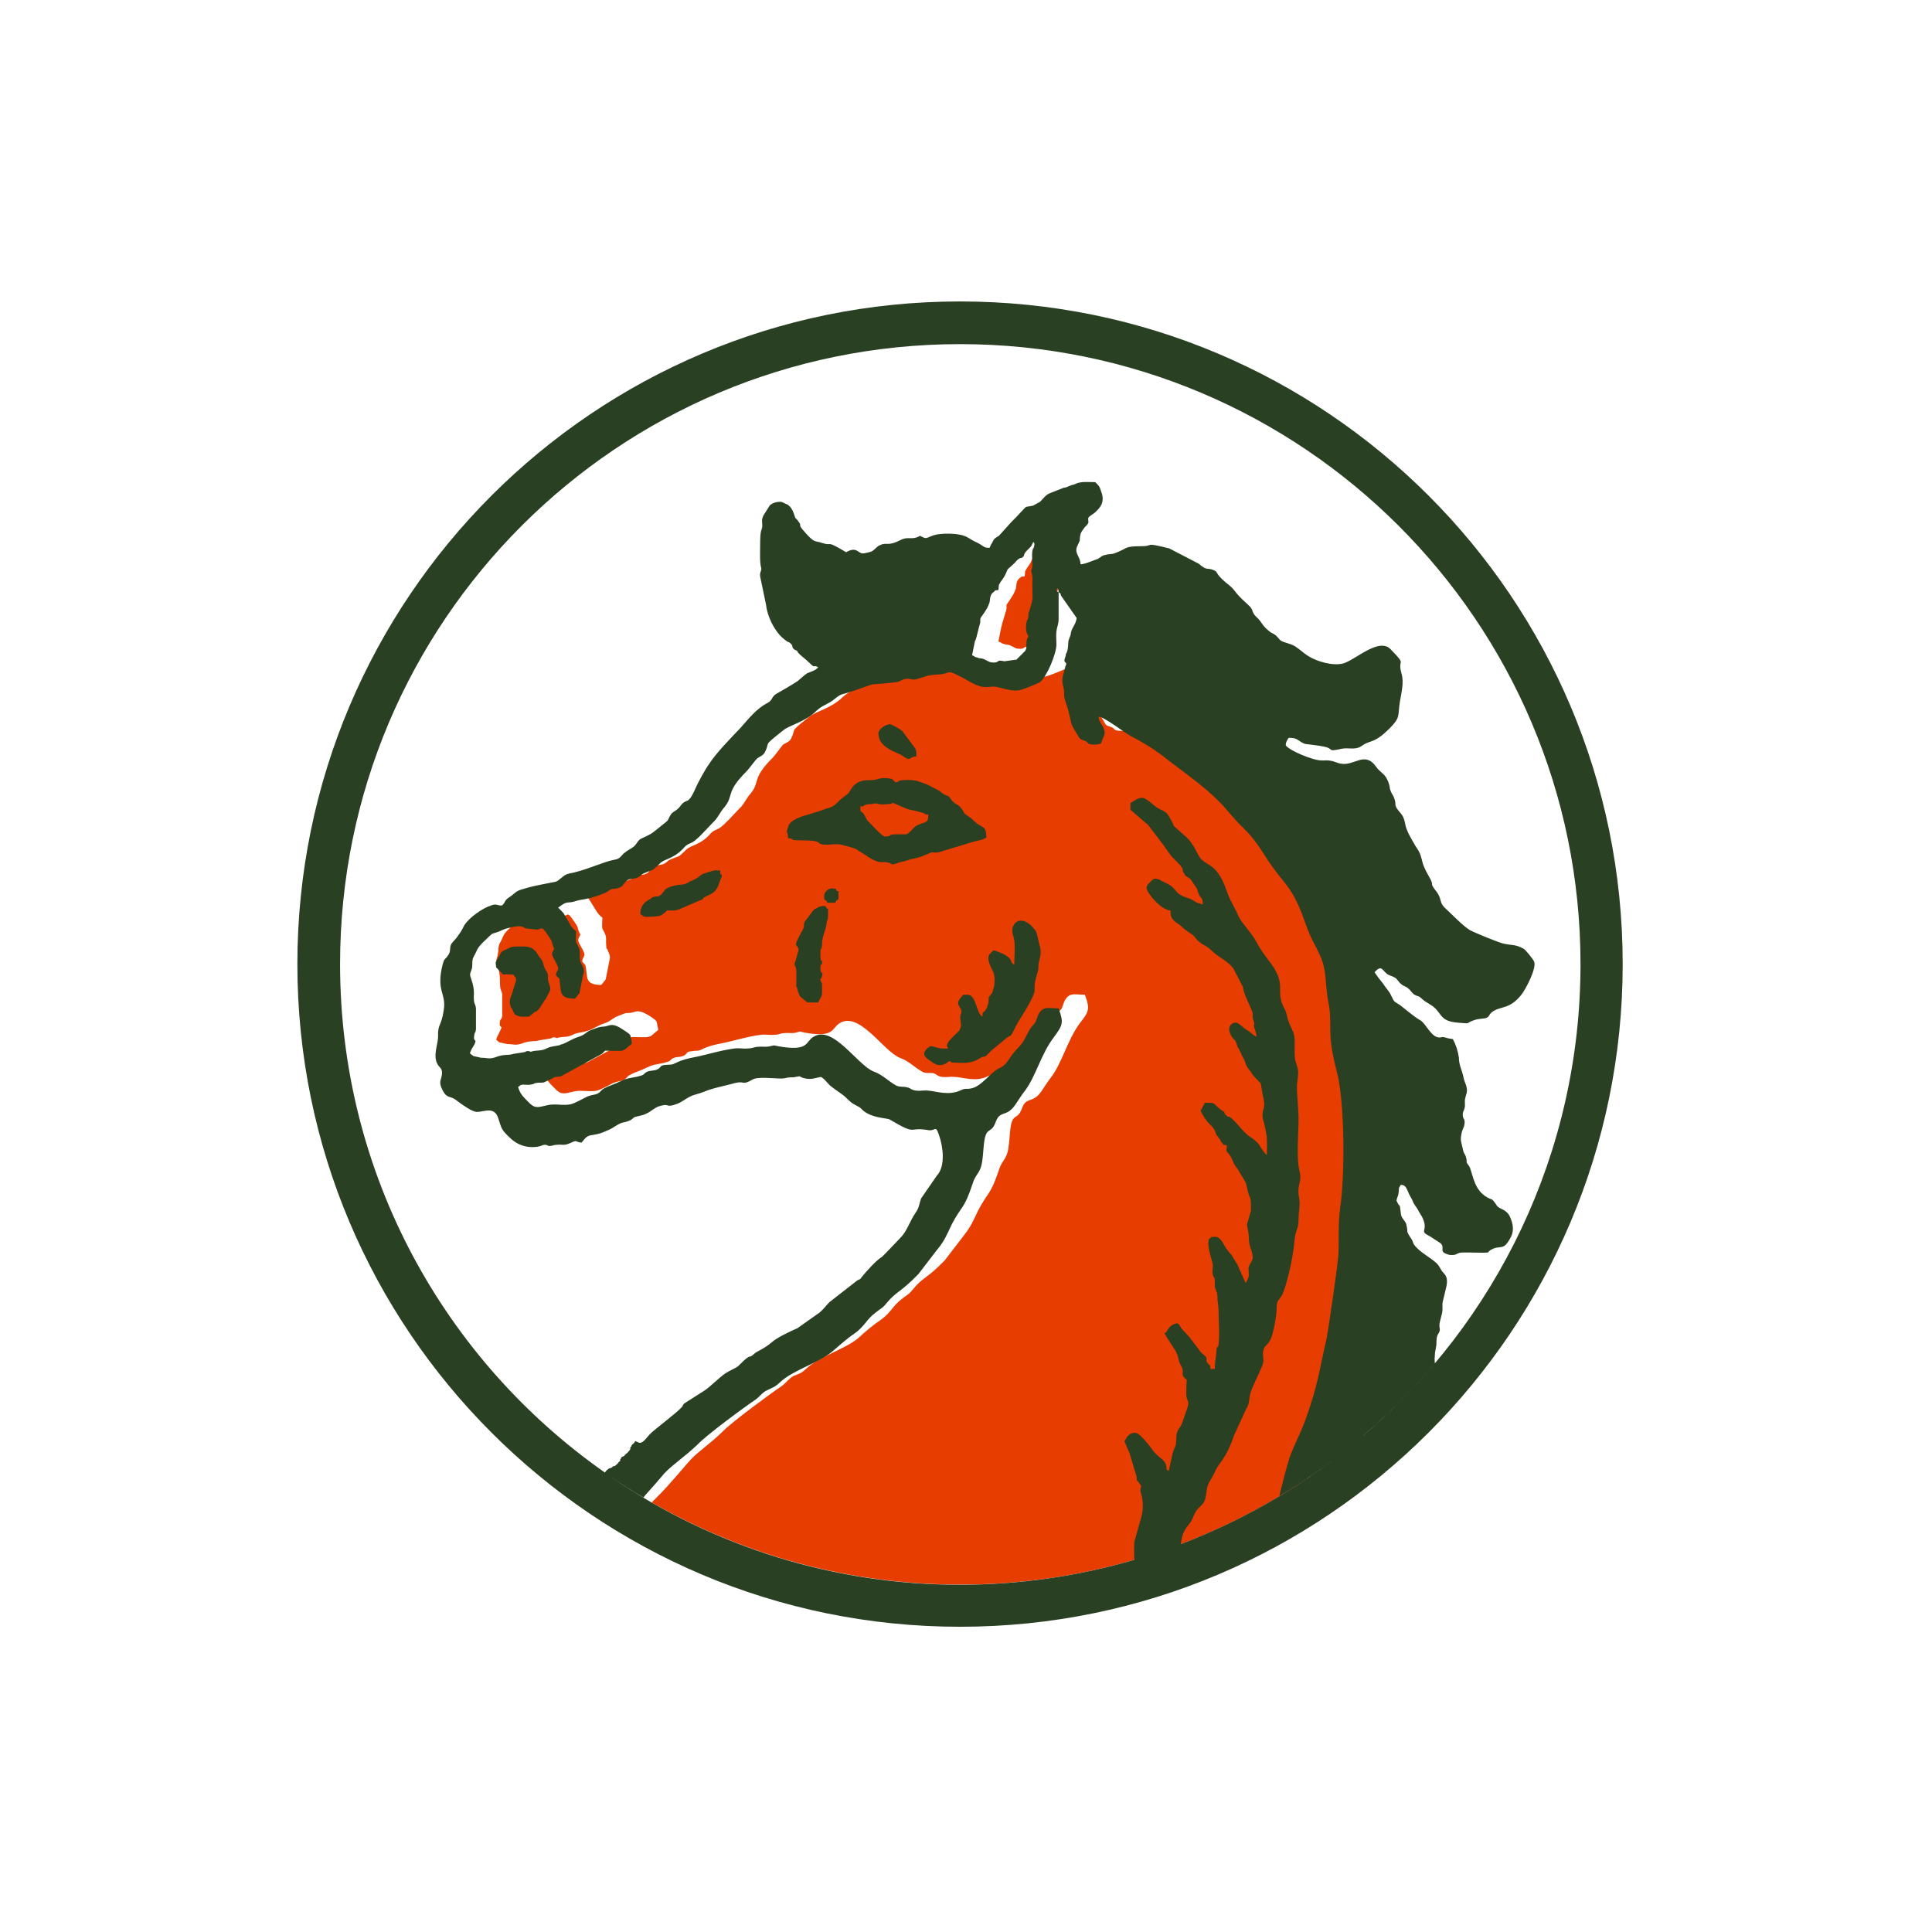
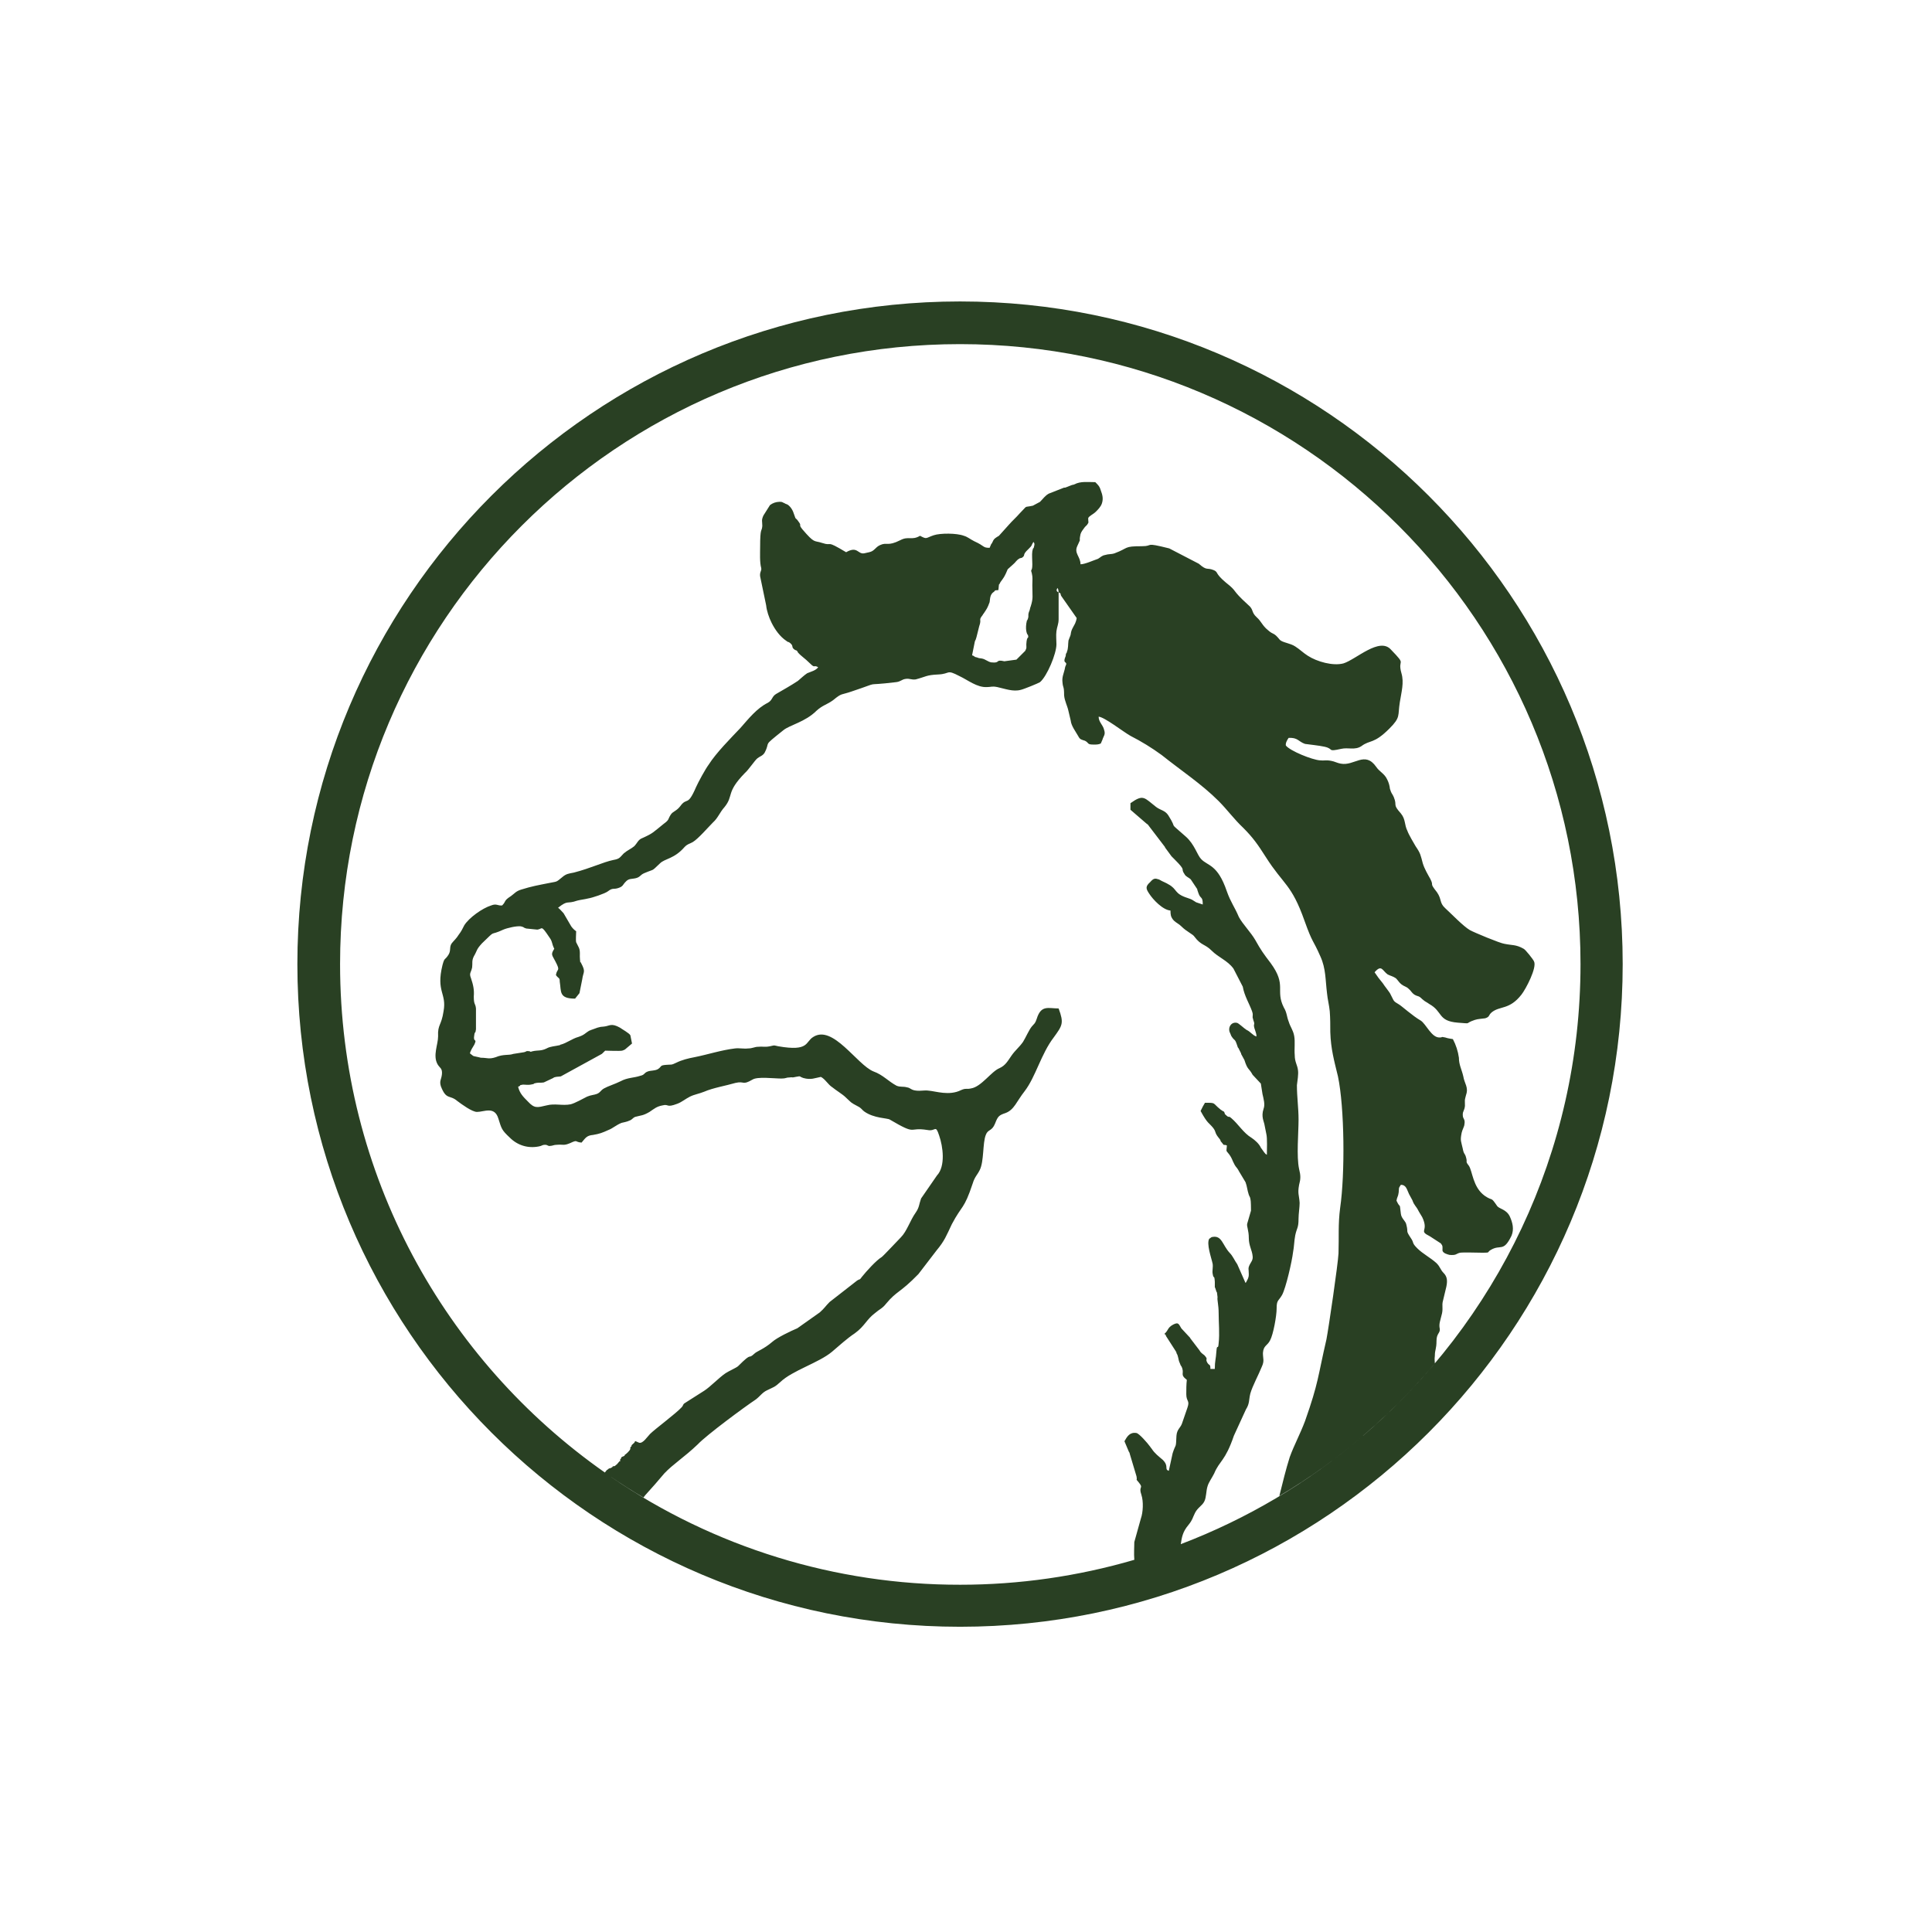
<svg xmlns="http://www.w3.org/2000/svg" width="100" height="100" viewBox="0 0 100 100" fill="none">
-   <path fill-rule="evenodd" clip-rule="evenodd" d="M51.676 33.206L51.818 32.497C51.846 32.327 51.818 32.554 51.875 32.27L52.045 31.703C52.187 31.306 51.988 31.42 52.215 31.136C52.272 31.051 52.215 31.108 52.272 31.051C52.442 30.768 52.47 30.768 52.584 30.456C52.612 30.314 52.584 30.059 52.782 29.917C52.924 29.832 52.754 29.86 53.037 29.832L53.065 29.548C53.065 29.548 53.065 29.52 53.093 29.52C53.178 29.322 53.263 29.322 53.433 28.925C53.49 28.84 53.461 28.868 53.518 28.755L53.801 28.5C53.943 28.387 53.943 28.302 54.141 28.188C54.198 28.16 54.169 28.188 54.254 28.16C54.424 28.018 54.282 28.047 54.481 27.82C54.509 27.763 54.538 27.763 54.623 27.678C54.821 27.48 54.708 27.565 54.85 27.338C54.878 27.395 54.935 27.395 54.878 27.593C54.85 27.763 54.85 27.536 54.793 27.82C54.765 27.99 54.793 28.302 54.793 28.5C54.793 28.925 54.68 28.698 54.765 28.925C54.822 29.208 54.793 29.265 54.793 29.577C54.793 30.172 54.85 30.229 54.708 30.683C54.708 30.683 54.68 30.74 54.68 30.768L54.623 30.881C54.538 31.136 54.623 31.136 54.566 31.306C54.509 31.504 54.538 31.249 54.481 31.561C54.424 31.929 54.538 32.156 54.566 32.156C54.623 32.411 54.509 32.128 54.481 32.638C54.481 32.836 54.509 32.808 54.424 32.978L53.97 33.403L53.346 33.516C52.836 33.403 53.176 33.629 52.666 33.573C52.496 33.545 52.354 33.403 52.184 33.375C52.042 33.347 52.071 33.375 51.929 33.318C51.901 33.318 51.816 33.29 51.816 33.261L51.759 33.233H51.731C51.712 33.214 51.693 33.205 51.674 33.205L51.676 33.206ZM67.635 76.548C62.335 80.123 56.085 82.028 49.692 82.019C44.092 82.021 38.589 80.555 33.733 77.767C34.102 77.399 34.413 77.087 34.753 76.69C35.065 76.35 35.433 75.896 35.745 75.556C36.199 75.074 36.794 74.706 37.446 74.054C37.928 73.572 39.884 72.126 40.479 71.73C40.706 71.56 40.819 71.361 41.074 71.22C41.414 71.078 41.442 71.107 41.754 70.823C42.378 70.228 43.738 69.831 44.419 69.264C44.788 68.924 45.184 68.584 45.61 68.3C46.12 67.931 46.205 67.591 46.659 67.251C46.886 67.053 47.027 67.024 47.226 66.769C47.765 66.089 47.935 66.23 48.898 65.238L49.833 64.019C50.258 63.48 50.343 63.254 50.627 62.658C51.166 61.637 51.251 61.893 51.704 60.56C51.817 60.192 51.931 60.135 52.072 59.851C52.299 59.398 52.214 58.462 52.384 58.037C52.497 57.725 52.696 57.867 52.866 57.442C53.008 57.073 53.064 57.017 53.405 56.903C53.859 56.733 53.972 56.308 54.397 55.769C54.964 55.032 55.247 53.841 55.871 52.991C56.353 52.367 56.438 52.254 56.154 51.489C55.615 51.489 55.247 51.291 55.02 52.028C54.935 52.283 54.907 52.255 54.737 52.425C54.624 52.595 54.454 52.992 54.312 53.219C54.114 53.502 53.915 53.644 53.717 53.928C53.519 54.212 53.405 54.438 53.093 54.58C52.668 54.75 52.158 55.544 51.619 55.629C51.364 55.657 51.364 55.601 51.109 55.714C50.485 56.026 49.805 55.742 49.408 55.742C49.21 55.714 49.011 55.77 48.784 55.742C48.501 55.714 48.501 55.6 48.302 55.544C48.104 55.516 47.962 55.572 47.763 55.487C47.338 55.26 47.054 54.92 46.572 54.75C45.722 54.41 44.474 52.312 43.454 52.964C43.029 53.219 43.227 53.729 41.64 53.446C41.357 53.389 41.498 53.361 41.215 53.446C40.932 53.503 40.846 53.446 40.591 53.474C40.421 53.474 40.308 53.559 40.081 53.559C39.854 53.587 39.627 53.531 39.401 53.559C38.692 53.644 38.012 53.871 37.303 54.013C36.991 54.07 36.651 54.155 36.368 54.296C36.085 54.438 36.113 54.353 35.829 54.409C35.489 54.437 35.631 54.494 35.404 54.636C35.234 54.721 35.064 54.693 34.894 54.749C34.667 54.834 34.752 54.919 34.497 54.976C34.157 55.089 33.845 55.061 33.477 55.259C33.194 55.401 32.825 55.514 32.627 55.628C32.429 55.713 32.457 55.826 32.259 55.911C32.117 55.968 31.947 55.968 31.749 56.053C31.522 56.166 31.125 56.393 30.899 56.45C30.474 56.535 30.077 56.393 29.652 56.507C29.17 56.62 29.028 56.677 28.688 56.309C28.433 56.054 28.263 55.884 28.178 55.544C28.433 55.431 28.121 55.459 28.433 55.431C28.546 55.403 28.716 55.431 28.83 55.431C29.17 55.374 28.83 55.403 29.113 55.346C29.255 55.318 29.368 55.346 29.51 55.318L29.992 55.091L30.02 55.063C30.218 54.978 30.19 55.035 30.36 55.006L32.458 53.872C32.543 53.815 32.458 53.872 32.571 53.787L32.684 53.674C32.854 53.674 33.393 53.702 33.534 53.674C33.732 53.617 33.562 53.674 33.704 53.617L34.072 53.305L33.987 52.88C33.93 52.767 33.562 52.54 33.448 52.483C32.994 52.228 32.881 52.398 32.626 52.426C32.343 52.454 32.484 52.398 32.258 52.483L31.975 52.596C31.956 52.596 31.937 52.605 31.918 52.624H31.89C31.635 52.766 31.607 52.851 31.295 52.964C30.983 53.049 30.7 53.276 30.388 53.361H30.36C30.332 53.361 30.332 53.389 30.303 53.389C30.105 53.446 29.849 53.446 29.651 53.559C29.368 53.701 29.197 53.644 28.914 53.701C28.801 53.729 28.914 53.729 28.801 53.729C28.716 53.701 28.886 53.701 28.716 53.701C28.546 53.673 28.631 53.729 28.461 53.758L27.922 53.843C27.695 53.928 27.412 53.843 27.015 54.013C26.675 54.126 26.561 54.041 26.278 54.041H26.25L26.137 54.013C25.797 53.928 25.91 54.013 25.683 53.815C25.711 53.673 25.825 53.503 25.881 53.361C26.079 52.993 25.796 53.304 25.881 52.851C25.938 52.653 25.966 52.823 25.994 52.567V51.49C25.966 51.207 25.881 51.32 25.881 50.866C25.881 50.526 25.853 50.271 25.739 49.931C25.626 49.648 25.739 49.648 25.767 49.364C25.824 49.137 25.767 48.995 25.88 48.797C26.078 48.457 25.993 48.429 26.305 48.117C27.099 47.352 26.617 47.777 27.41 47.408C27.608 47.323 28.09 47.21 28.317 47.238C28.544 47.295 28.402 47.295 28.6 47.323L29.167 47.408C29.45 47.38 29.337 47.125 29.791 47.805C29.961 48.032 29.876 48.117 30.046 48.372C29.848 48.712 29.933 48.712 30.103 49.052C30.386 49.562 30.188 49.392 30.131 49.761C30.273 49.959 30.301 49.874 30.329 50.101C30.414 50.583 30.272 50.98 31.123 50.98L31.35 50.697L31.492 49.988C31.549 49.563 31.662 49.62 31.435 49.138C31.35 48.996 31.407 49.223 31.378 48.94C31.35 48.713 31.406 48.543 31.321 48.345L31.179 48.062C31.151 47.949 31.179 47.637 31.179 47.495C31.081 47.425 30.994 47.338 30.924 47.24L30.499 46.56C30.435 46.439 30.336 46.34 30.216 46.276C30.783 45.822 30.67 46.106 31.236 45.908C31.463 45.851 31.576 45.851 31.803 45.795C31.973 45.767 32.682 45.512 32.823 45.426C33.078 45.228 33.106 45.313 33.362 45.256C33.617 45.171 33.589 45.086 33.73 44.916C33.9 44.746 34.042 44.803 34.269 44.746C34.496 44.689 34.496 44.576 34.694 44.491C35.289 44.236 35.034 44.434 35.516 43.981C35.771 43.726 36.253 43.754 36.792 43.131C36.962 42.961 37.019 42.989 37.217 42.876C37.5 42.706 38.011 42.111 38.266 41.855C38.521 41.628 38.606 41.345 38.861 41.061C39.343 40.466 38.918 40.324 39.91 39.304C40.108 39.134 40.42 38.652 40.534 38.539C40.704 38.426 40.817 38.426 40.931 38.256C41.271 37.604 40.761 38.001 41.895 37.094C42.235 36.811 43.029 36.669 43.624 36.074C43.936 35.791 44.163 35.762 44.474 35.535C44.956 35.138 44.871 35.28 45.438 35.081C47.139 34.514 45.863 34.826 47.734 34.599C47.989 34.571 48.017 34.457 48.244 34.429C48.442 34.401 48.527 34.486 48.754 34.457C49.293 34.315 49.293 34.23 49.916 34.202C50.568 34.174 50.313 33.918 51.021 34.287C51.446 34.485 51.928 34.882 52.438 34.854C52.665 34.854 52.693 34.797 52.977 34.854C53.374 34.939 53.799 35.109 54.196 34.996C54.309 34.968 55.103 34.656 55.188 34.599C55.556 34.287 56.038 33.125 56.038 32.643C56.038 32.416 56.01 32.189 56.038 31.963C56.066 31.736 56.123 31.594 56.151 31.339V29.95C55.981 29.865 55.981 29.893 56.094 29.723C56.151 29.865 56.122 29.723 56.151 29.95C56.321 30.007 56.208 30.007 56.293 30.148L57.058 31.282C57.058 31.452 57.03 31.48 56.973 31.565C56.888 31.792 56.803 31.877 56.746 32.132C56.689 32.444 56.803 31.934 56.746 32.217L56.661 32.444C56.633 32.642 56.633 32.841 56.576 33.039V33.067C56.548 33.067 56.548 33.095 56.548 33.095L56.52 33.18V33.208C56.35 33.633 56.548 33.52 56.548 33.662C56.463 33.917 56.52 33.662 56.463 33.945C56.406 34.172 56.321 34.342 56.35 34.597C56.378 34.937 56.435 34.767 56.435 35.277C56.463 35.589 56.605 35.816 56.662 36.099L56.775 36.581C56.775 36.864 57.03 37.12 57.172 37.403C57.257 37.573 57.342 37.573 57.512 37.63C57.739 37.715 57.597 37.8 57.937 37.828C58.107 37.828 58.192 37.828 58.334 37.771L58.419 37.573C58.476 37.375 58.589 37.318 58.504 37.063C58.447 36.808 58.221 36.638 58.221 36.354C58.533 36.411 59.468 37.148 59.865 37.346C60.375 37.63 61.027 38.026 61.481 38.367C62.473 39.161 63.55 39.869 64.429 40.748C64.883 41.202 65.223 41.683 65.705 42.137C66.215 42.647 66.47 43.016 66.867 43.639C67.802 45.113 68.171 45.028 68.88 46.956C69.305 48.147 69.305 47.891 69.702 48.77C69.985 49.422 69.957 50.017 70.042 50.669C70.07 51.009 70.155 51.321 70.184 51.633C70.212 52.002 70.212 52.342 70.212 52.71C70.24 53.589 70.41 54.184 70.609 55.006C70.949 56.622 70.977 60.052 70.722 61.809C70.609 62.659 70.665 63.34 70.637 64.162C70.609 64.729 70.127 68.017 69.985 68.612C69.56 70.568 69.617 70.823 68.88 72.836C68.653 73.516 68.313 74.083 68.115 74.707C67.917 75.274 67.775 75.898 67.633 76.55L67.635 76.548Z" fill="#E73D00" />
  <path fill-rule="evenodd" clip-rule="evenodd" d="M49.691 15.603C30.756 15.603 15.392 30.967 15.392 49.902C15.392 68.837 30.756 84.201 49.691 84.201C68.626 84.201 83.99 68.837 83.99 49.902C83.99 30.967 68.627 15.603 49.691 15.603ZM31.634 76.451C32.183 76.82 32.741 77.181 33.307 77.511L33.392 77.398C33.704 77.058 34.101 76.604 34.384 76.264C34.838 75.782 35.433 75.414 36.113 74.762C36.566 74.28 38.522 72.834 39.118 72.438C39.345 72.268 39.458 72.069 39.713 71.956C40.053 71.786 40.082 71.814 40.393 71.531C41.017 70.936 42.377 70.539 43.058 69.972C43.427 69.66 43.823 69.292 44.249 69.008C44.759 68.639 44.844 68.299 45.298 67.959C45.525 67.761 45.667 67.732 45.865 67.477C46.432 66.797 46.573 66.938 47.537 65.946L48.472 64.727C48.897 64.217 48.982 63.962 49.266 63.366C49.805 62.345 49.89 62.629 50.343 61.268C50.456 60.899 50.57 60.843 50.712 60.559C50.939 60.105 50.854 59.17 51.024 58.745C51.137 58.433 51.336 58.575 51.506 58.15C51.648 57.781 51.704 57.725 52.045 57.611C52.499 57.441 52.612 57.016 53.037 56.477C53.604 55.74 53.887 54.549 54.539 53.699C54.992 53.075 55.078 52.962 54.794 52.197C54.255 52.197 53.887 51.999 53.66 52.736C53.575 52.991 53.547 52.963 53.405 53.133C53.263 53.303 53.093 53.7 52.952 53.927C52.754 54.21 52.555 54.352 52.357 54.636C52.159 54.919 52.045 55.146 51.733 55.288C51.308 55.458 50.797 56.252 50.259 56.337C50.004 56.394 50.004 56.309 49.749 56.422C49.125 56.734 48.445 56.479 48.048 56.45C47.85 56.422 47.651 56.478 47.424 56.45C47.141 56.422 47.141 56.308 46.942 56.28C46.744 56.223 46.602 56.28 46.403 56.195C45.978 55.968 45.694 55.628 45.212 55.458C44.362 55.118 43.114 53.02 42.094 53.672C41.669 53.927 41.896 54.437 40.28 54.154C39.997 54.097 40.138 54.097 39.855 54.154C39.572 54.211 39.486 54.154 39.231 54.182C39.061 54.182 38.947 54.267 38.721 54.267C38.494 54.295 38.267 54.239 38.041 54.267C37.332 54.352 36.652 54.579 35.943 54.721C35.631 54.778 35.291 54.863 35.008 55.004C34.724 55.146 34.753 55.089 34.469 55.117C34.129 55.145 34.271 55.202 34.044 55.344C33.874 55.429 33.704 55.401 33.534 55.457C33.307 55.542 33.392 55.627 33.137 55.684C32.797 55.797 32.485 55.769 32.117 55.967C31.834 56.109 31.465 56.222 31.267 56.335C31.069 56.448 31.097 56.533 30.898 56.619C30.756 56.676 30.586 56.676 30.388 56.761C30.161 56.874 29.764 57.101 29.538 57.158C29.113 57.243 28.716 57.101 28.291 57.215C27.809 57.328 27.667 57.385 27.327 57.017C27.072 56.762 26.902 56.592 26.817 56.252C27.072 56.139 26.76 56.195 27.072 56.139C27.185 56.139 27.355 56.167 27.469 56.139C27.809 56.082 27.469 56.111 27.752 56.054C27.894 56.026 28.007 56.054 28.149 56.026L28.631 55.799C28.659 55.799 28.659 55.771 28.659 55.771C28.857 55.714 28.829 55.743 29.027 55.714L31.096 54.58C31.181 54.523 31.124 54.58 31.209 54.495L31.323 54.382C31.493 54.382 32.032 54.41 32.202 54.382C32.372 54.325 32.202 54.382 32.344 54.325L32.713 54.013L32.628 53.588C32.571 53.475 32.203 53.276 32.089 53.191C31.635 52.936 31.55 53.106 31.267 53.134C31.012 53.162 31.154 53.134 30.927 53.191L30.615 53.304C30.596 53.304 30.577 53.313 30.558 53.332H30.53C30.275 53.474 30.275 53.559 29.935 53.672C29.623 53.757 29.34 53.984 29.028 54.069H29C29 54.097 28.972 54.097 28.972 54.097C28.745 54.154 28.49 54.154 28.292 54.267C28.009 54.409 27.839 54.352 27.584 54.409C27.442 54.437 27.556 54.437 27.442 54.437C27.357 54.409 27.527 54.409 27.357 54.409C27.215 54.381 27.272 54.437 27.102 54.466L26.563 54.551C26.336 54.636 26.053 54.551 25.656 54.721C25.316 54.834 25.203 54.749 24.919 54.749H24.891L24.778 54.721C24.438 54.636 24.58 54.721 24.324 54.523C24.352 54.381 24.466 54.211 24.551 54.069C24.721 53.701 24.466 54.012 24.551 53.559C24.579 53.361 24.608 53.531 24.636 53.276V52.199C24.608 51.915 24.523 52.029 24.523 51.575C24.551 51.235 24.495 50.98 24.381 50.64C24.268 50.357 24.381 50.357 24.438 50.073C24.466 49.846 24.41 49.733 24.523 49.506C24.721 49.166 24.636 49.166 24.948 48.826C25.742 48.061 25.26 48.486 26.053 48.117C26.251 48.032 26.733 47.919 26.96 47.947C27.187 48.004 27.045 48.004 27.243 48.06L27.81 48.117C28.093 48.089 27.98 47.834 28.434 48.514C28.604 48.741 28.547 48.826 28.689 49.109C28.491 49.421 28.576 49.421 28.746 49.761C29.029 50.3 28.831 50.101 28.774 50.47C28.916 50.668 28.972 50.583 28.972 50.81C29.057 51.32 28.915 51.689 29.766 51.689L29.993 51.406L30.135 50.697C30.192 50.272 30.333 50.328 30.078 49.847C30.021 49.705 30.05 49.96 30.021 49.677C29.993 49.45 30.049 49.252 29.964 49.053L29.822 48.77C29.794 48.657 29.822 48.345 29.822 48.203C29.724 48.133 29.637 48.047 29.567 47.948L29.17 47.268C29.085 47.183 28.972 47.041 28.886 46.985C29.425 46.56 29.311 46.815 29.878 46.616C30.105 46.559 30.218 46.559 30.445 46.503C30.643 46.475 31.324 46.248 31.465 46.134C31.72 45.936 31.748 46.049 32.004 45.964C32.259 45.879 32.231 45.794 32.373 45.652C32.543 45.454 32.685 45.51 32.912 45.454C33.139 45.397 33.139 45.284 33.337 45.199C33.932 44.944 33.677 45.142 34.159 44.689C34.414 44.434 34.896 44.462 35.435 43.839C35.605 43.669 35.662 43.697 35.86 43.584C36.143 43.414 36.654 42.819 36.909 42.564C37.164 42.337 37.249 42.054 37.504 41.77C37.986 41.175 37.561 41.033 38.553 40.013C38.751 39.843 39.063 39.361 39.205 39.248C39.347 39.135 39.46 39.135 39.574 38.965C39.914 38.313 39.404 38.71 40.538 37.803C40.878 37.52 41.672 37.378 42.267 36.783C42.579 36.5 42.806 36.471 43.117 36.244C43.599 35.847 43.514 35.989 44.081 35.79C45.782 35.223 44.506 35.535 46.377 35.308C46.632 35.28 46.661 35.166 46.887 35.138C47.085 35.11 47.17 35.195 47.397 35.166C47.936 35.024 47.936 34.939 48.559 34.911C49.211 34.883 48.956 34.627 49.664 34.996C50.089 35.194 50.571 35.591 51.081 35.563C51.308 35.563 51.336 35.506 51.62 35.563C52.017 35.648 52.442 35.818 52.839 35.705C52.981 35.677 53.746 35.365 53.831 35.308C54.199 34.996 54.681 33.834 54.681 33.352C54.681 33.125 54.653 32.898 54.681 32.672C54.709 32.445 54.794 32.303 54.794 32.048V30.659C54.681 30.621 54.662 30.545 54.737 30.432C54.794 30.574 54.765 30.432 54.794 30.659C54.964 30.744 54.851 30.716 54.936 30.857L55.73 31.991C55.702 32.161 55.673 32.189 55.645 32.275C55.531 32.502 55.447 32.587 55.418 32.842C55.389 32.947 55.384 32.956 55.386 32.936L55.304 33.154C55.276 33.352 55.304 33.551 55.219 33.749V33.777L55.191 33.805L55.163 33.89V33.947C54.993 34.344 55.191 34.23 55.191 34.372C55.106 34.627 55.163 34.372 55.106 34.656C55.049 34.883 54.964 35.053 54.993 35.308C55.021 35.648 55.078 35.478 55.078 35.988C55.106 36.3 55.248 36.527 55.305 36.81L55.419 37.292C55.447 37.575 55.674 37.859 55.816 38.114C55.901 38.284 55.986 38.284 56.156 38.341C56.383 38.454 56.241 38.539 56.609 38.539C56.751 38.539 56.864 38.539 56.978 38.482L57.063 38.284C57.12 38.086 57.233 38.029 57.148 37.774C57.091 37.519 56.865 37.377 56.865 37.094C57.177 37.122 58.112 37.859 58.509 38.086C59.073 38.373 59.614 38.705 60.125 39.078C61.117 39.872 62.194 40.58 63.073 41.459C63.526 41.913 63.867 42.394 64.349 42.848C64.859 43.358 65.114 43.727 65.511 44.35C66.446 45.824 66.843 45.739 67.524 47.667C67.949 48.858 67.949 48.602 68.346 49.51C68.63 50.134 68.601 50.729 68.686 51.409C68.714 51.721 68.799 52.033 68.828 52.344C68.856 52.712 68.856 53.053 68.856 53.421C68.884 54.3 69.054 54.895 69.253 55.717C69.593 57.333 69.622 60.763 69.366 62.52C69.253 63.37 69.309 64.051 69.281 64.873C69.253 65.44 68.771 68.728 68.657 69.323C68.203 71.279 68.26 71.534 67.551 73.547C67.296 74.227 66.984 74.794 66.757 75.418C66.559 76.042 66.388 76.75 66.218 77.431C67.736 76.53 69.173 75.5 70.515 74.353C67.724 76.735 64.545 78.62 61.116 79.925C61.173 79.585 61.201 79.301 61.513 78.933C61.74 78.649 61.711 78.593 61.853 78.309C61.995 78.026 62.222 77.941 62.335 77.714C62.448 77.487 62.42 77.175 62.505 76.92C62.562 76.722 62.732 76.495 62.845 76.268C63.128 75.588 63.412 75.644 63.866 74.312L64.49 72.951C64.688 72.639 64.632 72.469 64.717 72.129C64.83 71.732 65.142 71.165 65.312 70.74C65.454 70.428 65.369 70.343 65.369 70.031C65.397 69.634 65.596 69.663 65.738 69.379C65.908 69.067 66.078 68.103 66.078 67.735C66.078 67.281 66.163 67.366 66.361 67.026C66.559 66.657 66.871 65.297 66.928 64.815C66.985 64.532 66.985 64.22 67.042 63.936C67.127 63.539 67.212 63.567 67.212 63.086C67.212 62.831 67.269 62.491 67.269 62.264C67.241 61.839 67.156 61.782 67.241 61.329C67.326 61.017 67.326 60.847 67.241 60.507C67.099 59.855 67.213 58.636 67.213 57.956C67.213 57.332 67.128 56.794 67.128 56.17C67.156 55.943 67.213 55.603 67.185 55.405C67.157 55.122 67.015 54.98 67.015 54.611C66.987 54.271 67.043 53.931 66.987 53.619C66.93 53.307 66.789 53.165 66.704 52.882C66.591 52.599 66.619 52.428 66.449 52.145C65.996 51.238 66.619 51.011 65.769 49.849C65.4 49.367 65.259 49.169 64.975 48.658C64.748 48.261 64.323 47.836 64.125 47.467C63.898 46.928 63.7 46.702 63.501 46.135C63.019 44.718 62.509 44.831 62.169 44.463C61.971 44.265 61.829 43.698 61.375 43.301C60.383 42.422 61.007 43.046 60.468 42.196C60.298 41.941 60.071 41.941 59.844 41.771C59.22 41.289 59.192 41.091 58.512 41.573V41.913L59.334 42.622C59.447 42.707 59.391 42.65 59.476 42.764L60.298 43.841C60.298 43.86 60.307 43.879 60.326 43.898L60.638 44.323L60.78 44.465C61.46 45.145 61.063 44.89 61.319 45.259C61.376 45.372 61.546 45.429 61.631 45.514L61.971 46.024V46.052L62.028 46.222C62.141 46.562 62.255 46.364 62.255 46.817L61.915 46.704C61.688 46.562 61.717 46.562 61.462 46.477C60.753 46.25 60.952 46.023 60.47 45.768C60.385 45.711 60.243 45.655 60.13 45.598C60.13 45.598 59.988 45.513 59.96 45.513C59.79 45.456 59.705 45.456 59.535 45.655C59.28 45.882 59.308 45.995 59.478 46.25C59.676 46.562 60.187 47.1 60.583 47.129C60.583 47.242 60.592 47.337 60.611 47.412C60.724 47.724 60.951 47.752 61.15 47.951C61.433 48.235 61.745 48.348 61.83 48.49C62.17 48.944 62.369 48.858 62.709 49.199C63.078 49.568 63.531 49.709 63.843 50.134L64.325 51.069C64.41 51.551 64.665 51.948 64.807 52.345C64.864 52.515 64.835 52.515 64.835 52.657C64.892 52.912 64.92 52.884 64.92 52.997C64.892 53.054 64.892 53.139 64.977 53.365C65.005 53.478 65.034 53.507 65.034 53.649C64.836 53.592 64.722 53.394 64.524 53.309C64.382 53.224 64.099 52.94 64.014 52.94C63.702 52.883 63.532 53.223 63.674 53.479L63.731 53.621C63.929 53.933 63.901 53.706 64.043 54.131L64.071 54.216L64.099 54.244L64.241 54.527V54.555L64.411 54.867C64.581 55.406 64.638 55.264 64.836 55.632L65.261 56.086L65.346 56.625C65.403 56.88 65.488 57.164 65.403 57.39C65.261 57.815 65.431 58.042 65.46 58.269L65.545 58.694C65.602 58.921 65.573 59.516 65.573 59.771C65.46 59.714 65.431 59.629 65.261 59.403C65.176 59.205 64.949 59.006 64.779 58.893C64.354 58.638 64.099 58.184 63.73 57.872C63.56 57.73 63.645 57.872 63.503 57.759C63.305 57.589 63.446 57.674 63.361 57.561C63.304 57.476 63.389 57.561 63.276 57.504C63.276 57.476 63.219 57.476 63.163 57.419C62.738 57.079 62.965 57.079 62.369 57.079L62.256 57.277L62.143 57.504C62.512 58.184 62.568 58.099 62.795 58.383C62.965 58.61 62.852 58.61 63.079 58.893C63.249 59.091 63.107 59.006 63.249 59.148C63.391 59.346 63.306 59.205 63.504 59.29C63.476 59.658 63.447 59.517 63.618 59.744C63.703 59.857 63.76 59.971 63.816 60.112C63.901 60.282 63.901 60.31 64.043 60.481C64.128 60.623 64.071 60.509 64.128 60.623L64.468 61.19C64.553 61.417 64.553 61.587 64.638 61.842C64.695 61.984 64.695 61.927 64.723 62.069C64.751 62.154 64.751 62.579 64.751 62.664L64.553 63.344C64.525 63.486 64.638 63.684 64.638 64.081C64.638 64.478 64.808 64.705 64.836 65.016C64.864 65.214 64.751 65.328 64.694 65.441C64.58 65.668 64.637 65.668 64.637 65.951C64.637 66.149 64.58 66.206 64.495 66.376L64.467 66.404L64.042 65.44C63.9 65.242 63.815 65.015 63.645 64.845C63.276 64.448 63.248 63.938 62.766 64.023L62.725 64.031C62.711 64.038 62.696 64.046 62.681 64.052C62.681 64.052 62.624 64.109 62.596 64.109C62.426 64.364 62.709 65.129 62.766 65.413C62.794 65.583 62.738 65.782 62.766 65.923C62.823 66.263 62.851 65.923 62.879 66.348V66.632C62.898 66.651 62.907 66.67 62.907 66.689L62.964 66.859C62.983 66.878 62.992 66.897 62.992 66.916L63.02 67.143C62.992 67.285 63.077 67.54 63.077 67.965C63.077 68.475 63.134 69.014 63.077 69.524C63.049 69.921 62.992 69.524 62.963 69.921C62.935 70.375 62.878 70.431 62.878 70.856H62.651C62.651 70.572 62.594 70.714 62.481 70.516C62.368 70.289 62.566 70.403 62.339 70.147C62.226 70.062 62.141 70.005 62.084 69.892L61.63 69.297C61.545 69.184 61.658 69.297 61.517 69.155L61.148 68.758C61.006 68.531 61.006 68.418 60.723 68.56C60.411 68.73 60.496 68.843 60.269 69.042C60.439 69.184 60.297 69.042 60.354 69.155L60.864 69.949C60.864 69.977 60.892 69.977 60.892 70.006V70.034C61.005 70.204 60.977 70.374 61.062 70.544L61.119 70.686L61.147 70.714C61.345 71.111 61.034 71.111 61.43 71.423C61.402 71.678 61.402 71.905 61.402 72.16C61.402 72.557 61.6 72.472 61.459 72.869L61.176 73.691C61.091 73.918 60.921 73.974 60.893 74.315C60.865 75.024 60.865 74.683 60.695 75.222L60.497 76.129C60.242 76.044 60.525 75.902 60.185 75.562C59.987 75.392 59.76 75.222 59.618 74.995C59.59 74.967 59.533 74.882 59.533 74.882C59.391 74.684 58.966 74.202 58.825 74.173C58.485 74.116 58.343 74.343 58.201 74.598L58.428 75.137C58.485 75.222 58.456 75.194 58.485 75.279L58.825 76.413C58.882 76.725 58.74 76.47 58.938 76.725C59.221 77.065 58.91 76.895 59.08 77.377C59.193 77.717 59.165 78.284 59.052 78.596L58.712 79.815C58.712 80.066 58.685 80.401 58.712 80.736C55.784 81.591 52.749 82.026 49.698 82.026C43.255 82.035 36.96 80.094 31.641 76.458L31.634 76.451ZM50.854 31.846C50.911 31.761 50.854 31.818 50.911 31.761C51.081 31.506 51.109 31.478 51.223 31.166C51.251 31.024 51.223 30.769 51.45 30.627C51.563 30.542 51.393 30.57 51.677 30.542L51.705 30.258L51.733 30.23C51.818 30.032 51.903 30.032 52.073 29.663C52.13 29.55 52.101 29.578 52.158 29.465L52.441 29.21C52.583 29.097 52.583 29.012 52.781 28.898C52.866 28.87 52.809 28.898 52.894 28.87C53.092 28.728 52.922 28.757 53.121 28.53L53.263 28.388C53.461 28.19 53.348 28.275 53.49 28.048C53.518 28.105 53.575 28.105 53.518 28.303C53.49 28.473 53.49 28.246 53.433 28.53C53.405 28.7 53.433 29.012 53.433 29.21C53.433 29.635 53.32 29.408 53.405 29.664C53.462 29.919 53.433 29.976 53.433 30.288C53.433 30.883 53.49 30.94 53.348 31.393C53.348 31.393 53.32 31.45 53.32 31.478L53.292 31.591C53.178 31.846 53.264 31.846 53.207 32.016C53.15 32.214 53.179 31.959 53.122 32.271C53.065 32.668 53.179 32.866 53.207 32.866C53.264 33.121 53.15 32.838 53.122 33.348C53.122 33.546 53.15 33.518 53.065 33.688L52.611 34.142L51.987 34.227C51.477 34.114 51.817 34.34 51.307 34.284C51.137 34.256 50.995 34.114 50.825 34.086C50.683 34.058 50.712 34.086 50.57 34.029L50.457 34.001C50.457 33.973 50.4 33.973 50.4 33.944H50.372C50.344 33.944 50.344 33.916 50.315 33.916L50.457 33.207C50.514 33.037 50.457 33.264 50.542 32.98L50.684 32.413C50.826 32.016 50.627 32.13 50.854 31.846ZM59.547 80.474C59.399 80.522 59.251 80.571 59.102 80.617L59.547 80.474ZM70.549 74.319C71.888 73.171 73.132 71.916 74.268 70.567C74.268 70.482 74.24 70.369 74.268 70.17C74.268 69.858 74.353 69.83 74.353 69.405C74.353 69.008 74.551 69.008 74.523 68.781C74.466 68.526 74.551 68.356 74.608 68.101C74.722 67.733 74.608 67.591 74.693 67.307C74.75 67.08 74.806 66.825 74.863 66.598C74.92 66.315 74.92 66.088 74.721 65.889C74.551 65.719 74.551 65.577 74.352 65.379C74.04 65.096 73.644 64.897 73.36 64.614C73.048 64.302 73.218 64.359 73.02 64.075C72.737 63.65 72.907 63.82 72.793 63.395C72.765 63.197 72.538 63.083 72.509 62.828C72.424 62.148 72.509 62.63 72.282 62.148C72.31 61.95 72.367 61.95 72.395 61.723C72.423 61.496 72.367 61.525 72.508 61.326C72.792 61.326 72.82 61.581 72.933 61.808L73.103 62.12C73.216 62.432 73.273 62.375 73.443 62.715C73.5 62.8 73.556 62.913 73.613 62.998C73.982 63.763 73.386 63.678 74.01 63.99L74.577 64.358C74.69 64.5 74.662 64.528 74.662 64.727C74.69 64.869 74.917 64.925 75.031 64.954C75.399 64.982 75.343 64.897 75.57 64.841C75.768 64.813 76.477 64.841 76.761 64.841C77.158 64.841 76.959 64.813 77.158 64.699C77.668 64.387 77.81 64.841 78.235 63.962C78.377 63.622 78.292 63.282 78.15 62.97C77.98 62.601 77.611 62.573 77.498 62.431C77.13 61.892 77.3 62.204 76.846 61.892C76.222 61.438 76.222 60.616 76.024 60.333C75.826 60.078 75.967 60.191 75.882 59.908C75.825 59.681 75.769 59.766 75.712 59.454C75.627 59.057 75.57 59.057 75.655 58.632C75.683 58.49 75.797 58.292 75.797 58.207C75.854 57.895 75.712 57.952 75.712 57.697C75.712 57.499 75.797 57.499 75.825 57.243C75.825 56.846 75.797 57.016 75.882 56.676C76.024 56.279 75.797 56.081 75.74 55.712C75.655 55.343 75.513 55.117 75.513 54.748C75.466 54.411 75.36 54.085 75.201 53.784C75.059 53.756 74.974 53.756 74.804 53.699C74.521 53.642 74.719 53.699 74.521 53.699C74.096 53.727 73.812 52.99 73.529 52.82C73.132 52.593 72.565 52.083 72.424 51.998C72.084 51.8 72.169 51.828 71.97 51.459C71.942 51.374 71.658 51.034 71.573 50.892C71.42 50.712 71.278 50.523 71.148 50.325C71.517 49.9 71.545 50.24 71.828 50.438C71.998 50.523 72.083 50.523 72.253 50.636C72.366 50.749 72.423 50.863 72.536 50.948C72.678 51.061 72.791 51.061 72.905 51.175C73.047 51.288 73.047 51.373 73.217 51.487C73.415 51.6 73.415 51.515 73.614 51.714C73.812 51.884 73.784 51.827 73.983 51.969C74.692 52.366 74.408 52.848 75.457 52.933C76.251 52.99 75.74 52.99 76.336 52.791C76.506 52.734 76.704 52.734 76.875 52.706C77.13 52.621 77.017 52.564 77.215 52.394C77.64 52.054 78.122 52.281 78.746 51.487C78.973 51.204 79.568 50.07 79.398 49.758C79.37 49.673 78.945 49.134 78.859 49.106C78.462 48.879 78.264 48.936 77.867 48.851C77.64 48.823 76.28 48.256 76.081 48.142C75.741 47.944 75.145 47.32 74.805 47.008C74.493 46.725 74.635 46.555 74.38 46.186C73.955 45.647 74.238 45.903 74.04 45.506C73.898 45.251 73.728 44.967 73.643 44.684C73.529 44.259 73.529 44.174 73.274 43.805C73.189 43.663 72.906 43.181 72.849 43.011C72.679 42.671 72.764 42.416 72.509 42.104C72.056 41.594 72.339 41.736 72.141 41.254C72.056 41.056 72.028 41.112 71.943 40.829C71.926 40.661 71.878 40.497 71.801 40.347C71.659 40.035 71.404 39.95 71.234 39.695C70.639 38.845 70.1 39.667 69.391 39.525C69.221 39.497 69.079 39.412 68.909 39.383C68.626 39.326 68.54 39.383 68.314 39.355C67.917 39.327 66.783 38.873 66.557 38.59C66.529 38.477 66.614 38.307 66.699 38.193C67.181 38.165 67.209 38.391 67.549 38.505C67.747 38.533 68.286 38.59 68.541 38.647C69.08 38.76 68.655 38.93 69.42 38.76C69.788 38.675 70.128 38.845 70.469 38.618C70.922 38.278 71.093 38.533 71.915 37.711C72.51 37.116 72.34 37.059 72.454 36.35C72.539 35.811 72.681 35.33 72.539 34.848C72.312 34.054 72.851 34.508 72 33.629C71.405 32.949 70.186 34.139 69.534 34.338C68.995 34.48 68.173 34.253 67.691 33.941C67.464 33.799 67.266 33.601 67.039 33.459C66.784 33.289 66.387 33.261 66.245 33.119C65.905 32.694 65.933 32.892 65.621 32.609C65.338 32.382 65.281 32.155 65.054 31.957C64.742 31.674 64.912 31.56 64.601 31.305C63.666 30.455 64.119 30.681 63.439 30.143C62.872 29.661 63.071 29.633 62.844 29.519C62.447 29.349 62.504 29.576 62.05 29.179L60.519 28.385C59.158 28.045 59.754 28.272 59.102 28.272C58.138 28.272 58.45 28.357 57.685 28.641C57.515 28.698 57.373 28.669 57.203 28.726C57.033 28.754 56.976 28.839 56.834 28.924C56.579 29.009 56.154 29.207 55.927 29.207C55.927 28.81 55.587 28.64 55.757 28.272C56.012 27.705 55.814 28.187 55.927 27.648C55.955 27.535 56.069 27.393 56.154 27.279L56.267 27.166C56.38 26.996 56.324 27.081 56.324 26.826C56.352 26.713 56.579 26.628 56.721 26.486C56.834 26.373 56.976 26.231 57.033 26.061C57.118 25.806 57.061 25.607 56.976 25.381C56.919 25.183 56.862 25.126 56.692 24.956C56.323 24.956 55.927 24.899 55.615 25.069L55.53 25.097H55.502L55.134 25.239H55.077L54.283 25.551C54.085 25.664 54 25.806 53.83 25.976L53.461 26.174C52.951 26.287 53.234 26.117 52.781 26.571C52.583 26.798 52.412 26.939 52.214 27.166L51.704 27.733C51.562 27.818 51.449 27.875 51.392 28.016L51.335 28.129L51.307 28.157L51.222 28.355C50.853 28.355 50.995 28.27 50.428 28.015C50.201 27.902 50.088 27.788 49.889 27.732C49.52 27.59 48.67 27.59 48.33 27.704C47.905 27.846 47.99 27.931 47.621 27.732C47.196 27.987 47.026 27.732 46.601 27.959C45.921 28.299 45.921 28.044 45.552 28.214C45.297 28.327 45.269 28.526 44.985 28.583L44.73 28.64C44.39 28.697 44.39 28.243 43.795 28.583C42.661 27.903 43.143 28.3 42.548 28.101C42.123 27.959 42.18 28.158 41.527 27.392C41.3 27.109 41.527 27.25 41.329 26.995C41.159 26.74 41.216 26.967 41.102 26.626C41.045 26.428 40.932 26.229 40.762 26.116L40.62 26.059C40.62 26.031 40.563 26.031 40.563 26.031C40.478 25.974 40.449 25.974 40.336 25.974C40.161 25.978 39.992 26.037 39.854 26.144L39.514 26.683C39.4 26.938 39.457 26.967 39.457 27.222C39.429 27.562 39.344 27.25 39.344 28.328C39.344 28.64 39.316 29.093 39.401 29.405C39.429 29.547 39.316 29.603 39.344 29.83L39.656 31.332C39.684 31.615 39.798 31.956 39.939 32.239C40.109 32.579 40.364 32.948 40.704 33.174C40.846 33.287 40.761 33.174 40.902 33.287C41.1 33.457 40.93 33.485 41.129 33.627C41.214 33.684 41.186 33.627 41.242 33.684C41.327 33.769 41.242 33.656 41.299 33.769C41.469 33.967 41.639 34.053 41.923 34.336C42.207 34.619 42.093 34.393 42.348 34.534C42.235 34.704 41.979 34.761 41.781 34.846C41.611 34.959 41.469 35.101 41.299 35.243C40.959 35.47 40.505 35.725 40.165 35.923C39.938 36.065 39.995 36.235 39.74 36.377C39.173 36.66 38.748 37.199 38.323 37.681C37.813 38.22 37.076 38.957 36.679 39.58C36.509 39.807 36.14 40.487 36.027 40.742C35.574 41.791 35.574 41.224 35.205 41.734C35.007 41.989 34.836 41.989 34.723 42.159C34.553 42.414 34.666 42.414 34.354 42.641C33.787 43.095 33.815 43.123 33.249 43.378C33.022 43.463 32.994 43.633 32.824 43.803C32.654 43.945 32.484 44.001 32.285 44.172C32.087 44.37 32.087 44.455 31.746 44.512C31.207 44.625 30.584 44.937 29.705 45.164C29.421 45.221 29.308 45.221 29.081 45.419C28.769 45.674 28.854 45.617 28.429 45.703C27.862 45.816 27.522 45.873 26.983 46.043C26.699 46.128 26.643 46.241 26.444 46.383C26.047 46.638 26.217 46.638 25.991 46.865C25.764 46.893 25.707 46.752 25.424 46.865C24.971 47.007 24.29 47.489 24.035 47.886C23.95 48.056 23.865 48.226 23.752 48.368C23.61 48.595 23.497 48.68 23.384 48.822C23.242 49.02 23.356 49.19 23.214 49.417C23.016 49.729 23.016 49.53 22.902 49.956C22.562 51.345 23.129 51.402 22.959 52.337C22.846 53.102 22.647 53.017 22.676 53.641C22.676 54.066 22.393 54.633 22.648 55.087C22.761 55.285 22.903 55.285 22.875 55.597C22.847 55.88 22.733 55.937 22.818 56.221C23.101 56.958 23.271 56.646 23.668 56.986C23.895 57.156 24.433 57.553 24.689 57.553C25.057 57.553 25.596 57.241 25.794 57.893C25.964 58.432 25.964 58.488 26.389 58.885C26.786 59.282 27.325 59.452 27.891 59.339C28.061 59.311 28.061 59.254 28.203 59.254C28.373 59.254 28.345 59.339 28.486 59.311C28.599 59.311 28.656 59.254 28.826 59.254C29.166 59.226 29.166 59.311 29.506 59.169C29.931 58.971 29.733 59.112 30.101 59.141C30.299 58.914 30.356 58.772 30.696 58.744C31.036 58.687 31.178 58.631 31.49 58.489C31.717 58.404 31.887 58.234 32.17 58.12C32.283 58.092 32.453 58.063 32.567 58.007C32.737 57.95 32.737 57.865 32.879 57.809C33.191 57.724 33.276 57.752 33.616 57.554C33.871 57.384 33.985 57.271 34.296 57.214C34.636 57.129 34.466 57.356 35.061 57.129C35.288 57.044 35.486 56.874 35.713 56.761C35.94 56.648 36.167 56.619 36.45 56.506C36.904 56.308 37.584 56.194 38.066 56.052C38.548 55.939 38.406 56.194 38.945 55.882C39.2 55.712 40.051 55.825 40.447 55.825C40.702 55.825 40.674 55.768 40.872 55.768C41.042 55.74 40.957 55.796 41.184 55.74C41.496 55.683 41.326 55.712 41.581 55.797C41.978 55.91 42.176 55.797 42.488 55.74C42.715 55.853 42.856 56.137 43.083 56.279C43.253 56.421 43.622 56.648 43.763 56.789C44.103 57.101 43.99 57.044 44.415 57.271C44.585 57.356 44.613 57.441 44.727 57.526C45.237 57.895 45.946 57.866 46.059 57.951C47.505 58.801 46.966 58.319 48.015 58.49C48.44 58.575 48.412 58.178 48.61 58.773C48.808 59.34 48.95 60.36 48.497 60.842L47.675 62.033C47.562 62.345 47.59 62.487 47.392 62.77C47.109 63.167 46.939 63.734 46.627 64.046C46.457 64.216 45.72 65.01 45.635 65.066C45.352 65.236 44.841 65.803 44.614 66.087C44.472 66.285 44.529 66.172 44.359 66.285L42.942 67.39C42.715 67.617 42.687 67.702 42.432 67.929L41.27 68.751C40.93 68.893 40.221 69.233 39.966 69.46C39.541 69.828 39.172 69.942 39.059 70.055C38.662 70.423 39.002 69.913 38.209 70.707C38.124 70.792 37.727 70.962 37.557 71.076C37.217 71.303 36.763 71.785 36.452 71.983L35.517 72.578C35.319 72.691 35.404 72.691 35.29 72.833C34.978 73.173 33.901 73.967 33.646 74.222C33.504 74.364 33.277 74.732 33.079 74.675C32.739 74.533 32.966 74.59 32.767 74.732C32.71 74.789 32.682 74.789 32.682 74.874C32.625 74.874 32.625 74.931 32.625 74.987C32.625 75.072 32.37 75.299 32.341 75.299C32.341 75.412 32.143 75.356 32.143 75.497C32.03 75.582 32.171 75.639 32.058 75.639C32.058 75.639 31.973 75.752 31.916 75.809C31.831 75.837 31.888 75.894 31.718 75.894C31.718 75.951 31.576 76.007 31.52 76.007C31.52 76.007 31.463 76.064 31.407 76.092C31.382 76.117 31.351 76.167 31.307 76.217C23.025 70.411 17.602 60.794 17.602 49.9C17.602 32.183 31.974 17.812 49.69 17.812C67.406 17.812 81.807 32.184 81.807 49.9C81.807 59.679 77.437 68.427 70.548 74.316L70.549 74.319Z" fill="#294023" />
-   <path fill-rule="evenodd" clip-rule="evenodd" d="M55.386 32.932L55.389 32.923C55.427 32.735 55.39 32.893 55.386 32.932ZM62.718 64.026C62.785 63.989 62.555 64.055 62.718 64.026ZM48.557 44.12L50.343 43.581C50.712 43.468 50.74 43.524 51.052 43.354C51.052 42.702 50.854 42.9 50.457 42.532C50.379 42.449 50.294 42.373 50.202 42.305C49.748 42.022 49.975 42.078 49.72 41.795C49.493 41.54 49.465 41.71 49.181 41.313C49.011 41.086 49.011 41.285 48.642 40.945L47.99 40.605C47.423 40.407 47.395 40.35 46.743 40.378C46.374 40.406 46.63 40.463 46.346 40.491C46.176 40.349 46.233 40.321 46.034 40.293C45.495 40.208 45.439 40.406 44.985 40.378C44.22 40.378 44.078 40.832 43.936 41.03C43.794 41.2 43.738 41.143 43.312 41.569C43.029 41.852 42.858 41.796 42.547 41.938L41.923 42.136C41.611 42.221 40.959 42.391 40.818 42.731L40.761 42.901C40.676 43.213 40.789 42.958 40.789 43.383C41.214 43.411 40.732 43.496 41.469 43.496C42.83 43.496 42.036 43.723 42.858 43.723C43.113 43.695 43.453 43.666 43.652 43.751C43.737 43.779 43.652 43.751 43.766 43.779C44.475 43.977 44.134 43.864 44.758 44.232C44.871 44.289 44.9 44.345 45.013 44.402C45.637 44.77 45.637 44.544 46.005 44.657C46.232 44.714 46.033 44.799 46.43 44.685C46.572 44.628 46.43 44.657 46.6 44.628C46.912 44.571 47.025 44.486 47.224 44.458C47.479 44.401 47.621 44.373 47.876 44.26C48.443 44.005 48.159 44.175 48.556 44.118L48.557 44.12ZM46.913 43.184H46.289C45.921 43.212 46.204 43.297 45.779 43.297C45.581 43.212 45.212 42.787 45.042 42.617C44.815 42.39 44.9 42.475 44.759 42.22C44.561 41.851 44.532 42.192 44.532 41.738C44.759 41.738 44.702 41.71 44.73 41.681C44.9 41.624 44.787 41.653 44.985 41.624C45.155 41.624 45.098 41.624 45.212 41.596C45.439 41.539 45.382 41.681 45.921 41.624C46.346 41.624 46.063 41.482 46.318 41.596C46.8 41.794 46.857 41.879 47.367 41.964L47.792 42.077C47.934 42.134 47.764 42.134 48.047 42.162C48.047 42.616 47.962 42.502 47.508 42.701C47.281 42.786 47.139 43.099 46.913 43.184ZM53.66 48.315C53.603 48.173 53.688 48.287 53.575 48.145C52.895 47.21 52.214 47.776 52.441 48.428C52.583 48.825 52.498 49.477 52.498 49.93C52.215 49.817 52.555 49.59 51.619 49.25C51.477 49.222 51.676 49.222 51.421 49.193C51.251 49.391 50.939 49.42 51.393 50.27C51.506 50.497 51.506 50.922 51.421 51.177C51.336 51.432 51.393 51.347 51.279 51.489C51.109 51.744 51.194 51.461 51.166 51.886L51.081 52.169C50.883 52.538 50.854 52.254 50.854 52.623C50.542 52.481 50.542 51.546 50.117 51.489H49.862C49.267 52.084 49.862 52.056 49.748 52.453C49.691 52.595 49.691 52.651 49.72 52.85L49.748 53.105C49.72 53.133 49.72 53.162 49.72 53.19C49.635 53.388 49.692 53.303 49.522 53.473C49.38 53.615 49.012 53.927 49.012 54.125C49.012 54.238 49.012 54.068 49.069 54.267C48.247 54.324 48.304 53.955 47.963 54.295C47.623 54.635 48.048 54.834 48.332 55.032C48.587 55.202 48.899 55.145 49.126 54.919C49.324 54.976 49.126 55.004 49.438 55.004C49.977 55.032 50.317 55.032 50.714 54.777C51.054 54.55 50.799 54.919 51.309 54.38L52.131 53.7C52.329 53.558 52.273 53.7 52.415 53.445L52.585 53.105C52.783 52.708 53.209 52.17 53.492 51.489C53.577 51.291 53.549 51.291 53.549 51.064C53.549 50.809 53.662 50.497 53.719 50.27C53.776 50.1 53.719 49.958 53.776 49.788C53.804 49.618 53.946 49.306 53.804 48.909L53.662 48.314L53.66 48.315ZM28.29 50.271C28.12 49.987 28.375 50.498 28.233 50.214L28.148 49.987C28.034 49.59 28.063 49.732 27.921 49.533C27.921 49.533 27.921 49.505 27.893 49.505L27.865 49.448C27.553 48.909 27.27 48.994 26.646 48.994C26.448 48.994 26.391 49.051 26.221 49.136L26.164 49.164C26.136 49.164 26.107 49.192 26.079 49.192C25.966 49.249 26.022 49.22 25.937 49.305L25.653 49.815C25.653 49.872 25.681 50.013 25.681 50.07C26.22 50.609 25.879 50.382 26.39 50.438C26.645 50.466 26.532 50.381 26.617 50.523C26.73 50.608 26.674 50.523 26.702 50.665C26.73 50.807 26.674 50.863 26.674 50.863L26.504 51.43C26.391 51.714 26.334 51.827 26.447 52.139C26.447 52.139 26.504 52.196 26.504 52.224C26.702 52.593 26.561 52.451 26.759 52.564C26.957 52.649 27.042 52.621 27.383 52.621L27.695 52.366H27.752C27.922 52.224 28.007 52.083 28.007 52.054L28.234 51.714L28.291 51.629C28.546 51.119 28.518 51.261 28.376 50.779C28.319 50.552 28.433 50.552 28.291 50.269L28.29 50.271ZM42.775 47.011C42.747 47.011 42.832 46.813 42.435 46.926C42.435 46.926 42.293 46.983 42.265 47.011C42.095 47.096 42.208 47.011 42.095 47.124L41.642 47.719C41.557 48.031 41.699 47.832 41.5 48.229C41.472 48.229 41.472 48.257 41.472 48.257L41.33 48.541L41.302 48.598C41.302 48.626 41.274 48.626 41.274 48.655C41.076 49.052 41.331 48.853 41.331 49.194L41.161 49.789L41.133 49.846C41.105 50.073 41.218 49.931 41.218 50.3V51.065C41.218 51.065 41.218 51.093 41.246 51.093L41.303 51.32C41.36 51.433 41.36 51.547 41.473 51.632L41.586 51.717L41.614 51.745L41.784 51.887H42.351C42.549 51.433 42.549 51.717 42.549 51.065C42.549 50.753 42.521 50.923 42.492 50.81C42.407 50.527 42.464 50.753 42.52 50.612C42.662 50.187 42.463 50.527 42.463 50.13C42.463 49.733 42.548 50.073 42.548 49.818C42.548 49.506 42.463 50.045 42.463 49.308C42.463 48.94 42.548 49.28 42.548 48.826C42.576 48.514 42.605 48.457 42.69 48.202L42.775 47.89C42.803 47.408 42.86 47.89 42.86 47.238C42.86 46.955 42.888 47.068 42.775 47.011ZM37.276 45.055C36.993 45.055 36.993 45.027 36.766 45.112L36.681 45.14H36.653L36.341 45.253C36.114 45.395 36.256 45.366 35.859 45.565C35.802 45.593 35.774 45.593 35.717 45.622C35.717 45.622 35.632 45.679 35.575 45.707L35.433 45.764C35.348 45.792 35.348 45.764 35.263 45.792C35.093 45.792 34.526 45.877 34.384 46.104L34.327 46.189C34.299 46.189 34.299 46.217 34.299 46.217C34.214 46.302 34.299 46.245 34.186 46.33C33.988 46.472 34.101 46.358 33.874 46.415C33.647 46.472 33.874 46.415 33.562 46.585C33.477 46.642 33.279 46.727 33.165 47.067L33.137 47.294C33.335 47.492 33.364 47.464 33.902 47.436L34.129 47.408C34.299 47.351 34.413 47.238 34.526 47.125C34.781 47.125 34.923 47.153 35.15 47.068L36.199 46.614C36.539 46.501 36.227 46.557 36.568 46.387C36.823 46.274 37.021 46.189 37.163 45.877L37.333 45.423C37.352 45.404 37.361 45.376 37.361 45.338C37.333 45.111 37.276 45.451 37.276 45.055ZM46.687 39.102C47.197 39.47 46.999 39.159 47.424 39.159C47.424 38.932 47.452 38.904 47.367 38.734L46.715 37.855C46.602 37.742 46.205 37.515 46.063 37.486C45.893 37.486 45.553 37.656 45.468 37.911C45.468 38.109 45.496 38.251 45.61 38.421C45.922 38.846 46.545 38.989 46.687 39.102ZM43.285 46.104C43.228 45.934 43.37 46.019 43.115 45.991C42.917 45.934 42.718 46.133 42.662 46.303V46.501C42.719 46.643 42.634 46.558 42.775 46.614C42.832 46.727 42.747 46.727 43.03 46.727C43.257 46.727 43.228 46.755 43.285 46.614C43.427 46.529 43.398 46.586 43.398 46.359C43.398 46.076 43.426 46.132 43.285 46.104Z" fill="#294023" />
</svg>